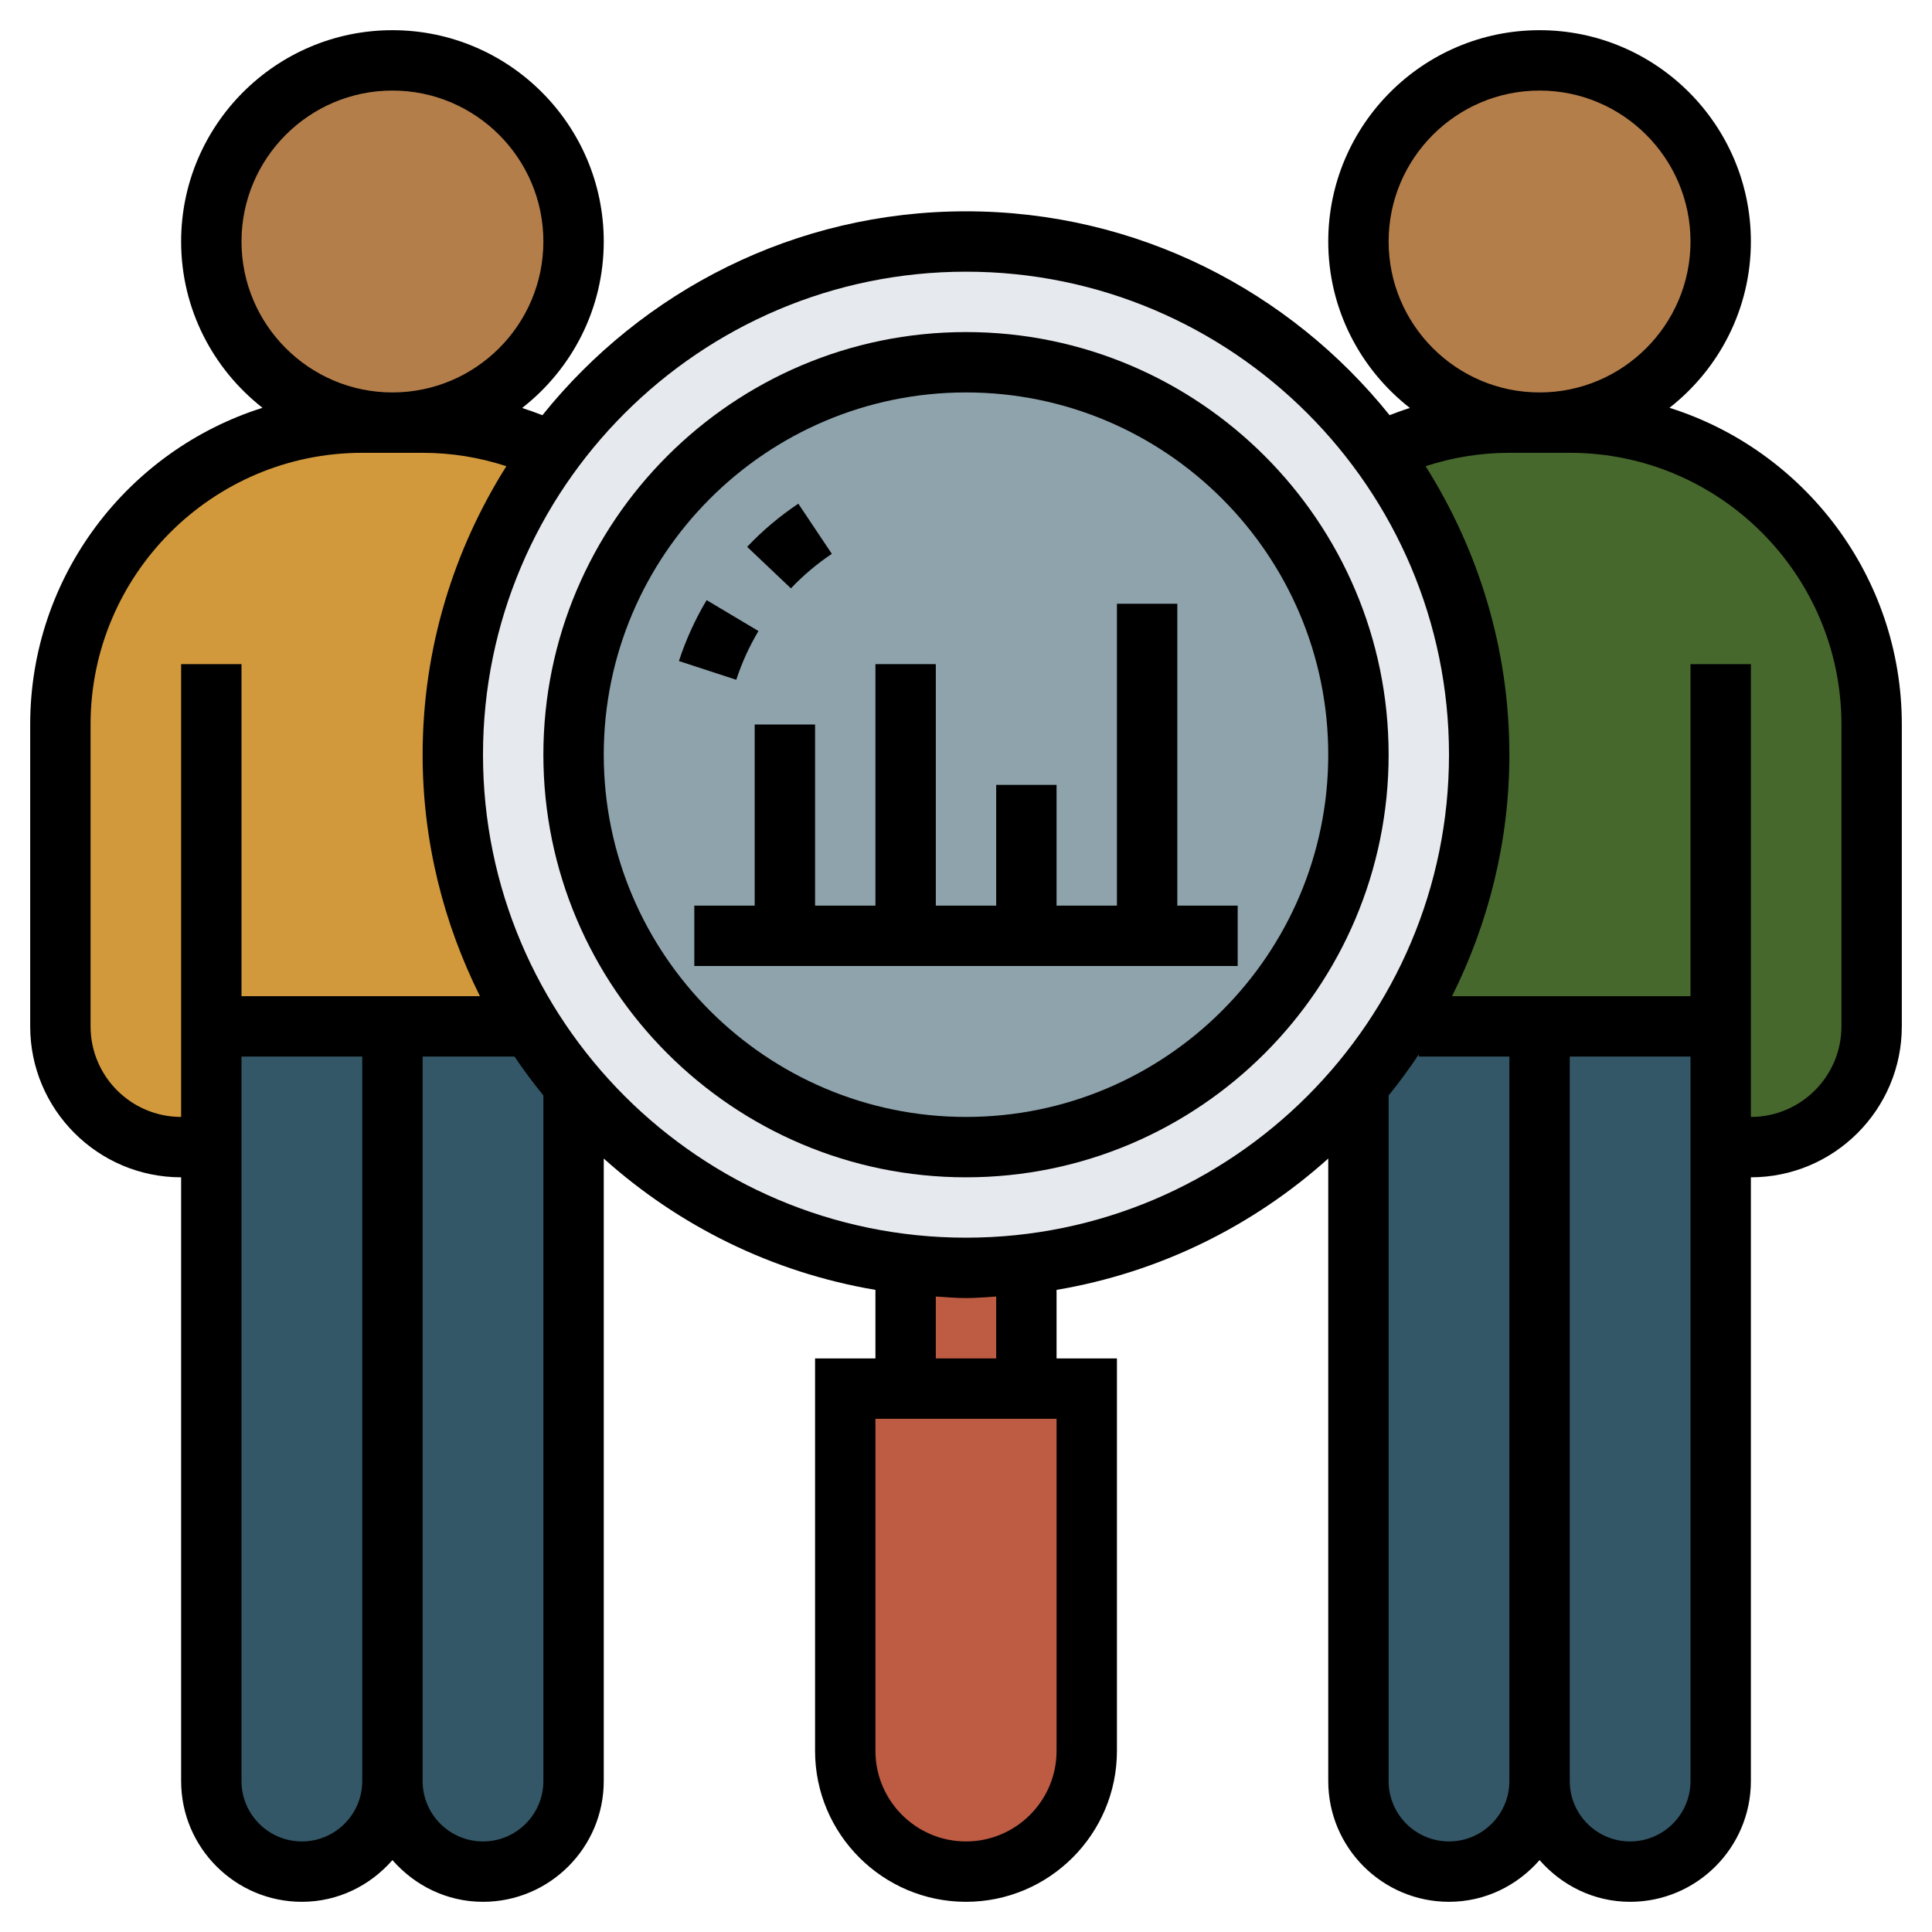
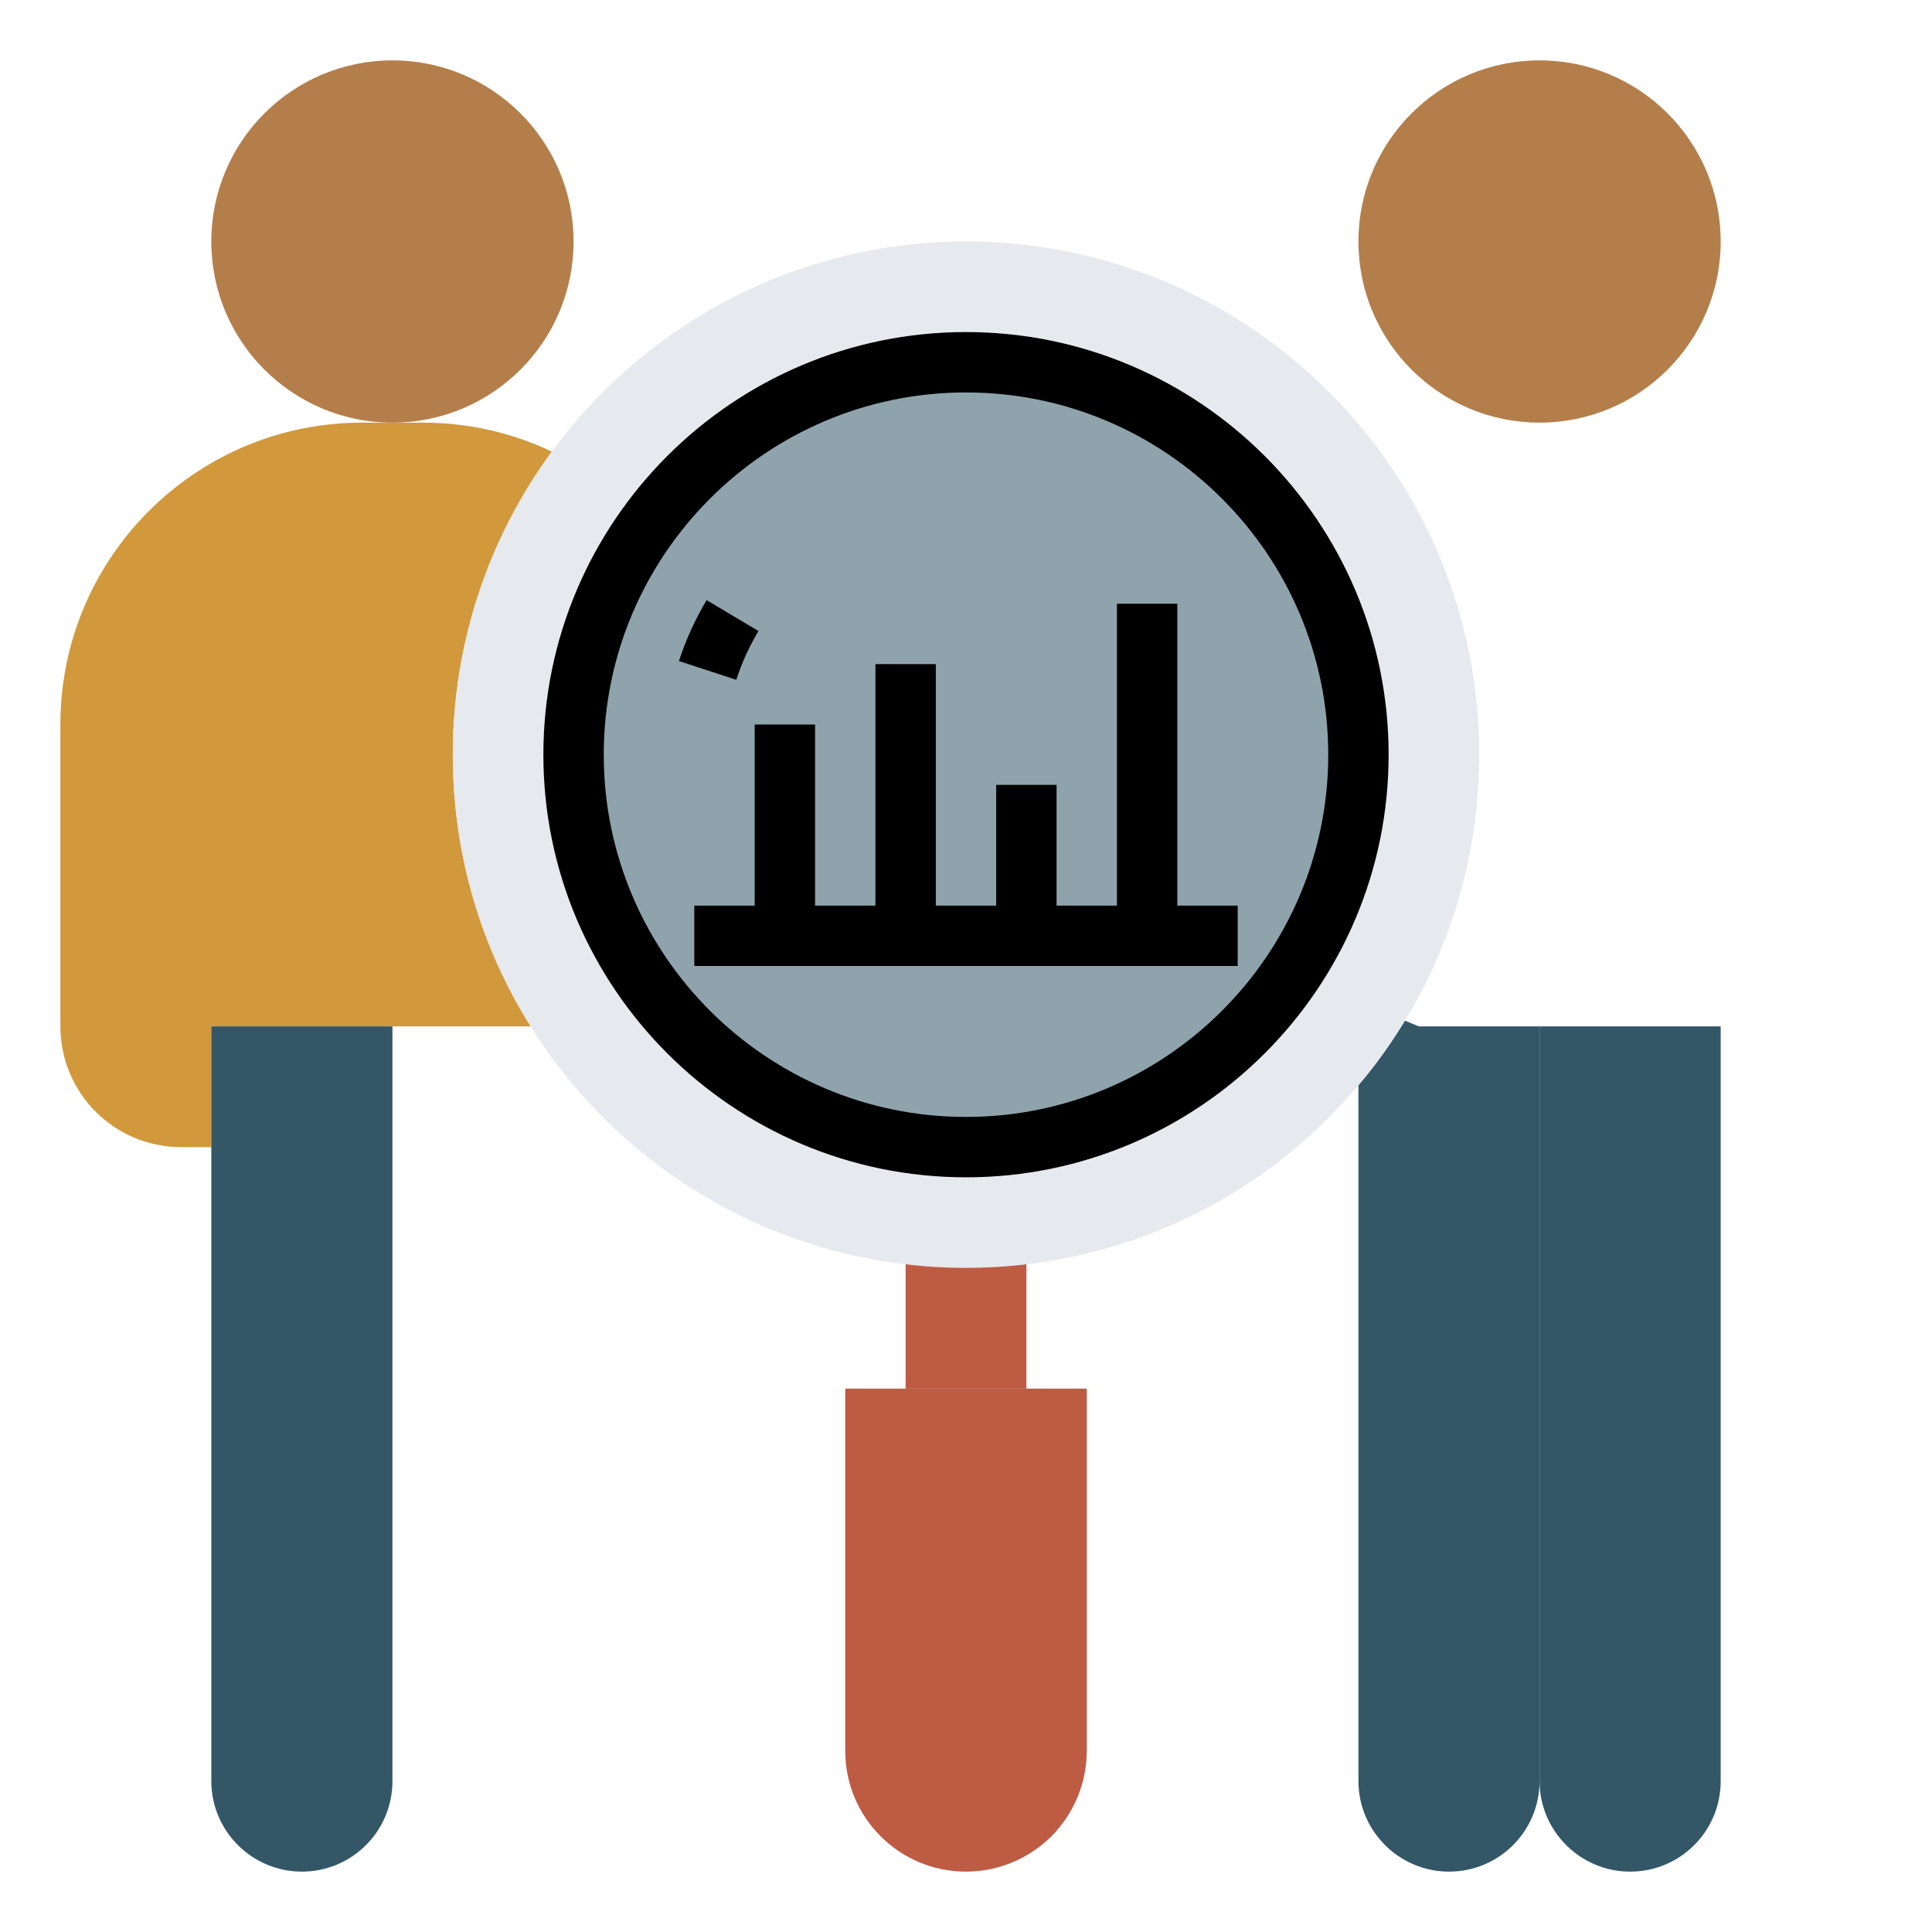
<svg xmlns="http://www.w3.org/2000/svg" xmlns:ns1="http://sodipodi.sourceforge.net/DTD/sodipodi-0.dtd" xmlns:ns2="http://www.inkscape.org/namespaces/inkscape" id="Layer_35" enable-background="new 0 0 64 64" height="512" viewBox="0 0 64 64" width="512" version="1.1" ns1:docname="benchmark.svg" ns2:version="0.92.4 (5da689c313, 2019-01-14)">
  <defs id="defs41" />
  <ns1:namedview pagecolor="#ffffff" bordercolor="#666666" borderopacity="1" objecttolerance="10" gridtolerance="10" guidetolerance="10" ns2:pageopacity="0" ns2:pageshadow="2" ns2:window-width="1920" ns2:window-height="1057" id="namedview39" showgrid="false" ns2:zoom="1.84375" ns2:cx="150.99844" ns2:cy="251.38958" ns2:window-x="1912" ns2:window-y="-8" ns2:window-maximized="1" ns2:current-layer="Layer_35" />
  <path d="m7 34v4h-1c-2.21 0-4-1.79-4-4v-10c0-5.52 4.48-10 10-10h1 1c1.53 0 2.98.34 4.28.96-2.06 2.81-3.28 6.28-3.28 10.04 0 3.31.94 6.39 2.58 9h-4.58z" fill="#fcd770" id="path2" style="fill:#d1993c;fill-opacity:1" />
-   <path d="m57 34h-6-4l-.46-.19c1.56-2.56 2.46-5.58 2.46-8.81 0-3.76-1.22-7.23-3.28-10.04 1.3-.62 2.75-.96 4.28-.96h1 1c5.52 0 10 4.48 10 10v10c0 2.21-1.79 4-4 4h-1z" fill="#b4dd7f" id="path4" style="fill:#47682c;fill-opacity:1" />
  <circle cx="13" cy="8" fill="#f0d0b4" r="6" id="circle6" style="fill:#b47e4a;fill-opacity:1" />
  <circle cx="51" cy="8" fill="#f0d0b4" r="6" id="circle8" style="fill:#b47e4a;fill-opacity:1" />
  <g fill="#838f9b" id="g18">
-     <path d="m19.06 36.02-.06.05v22.93c0 1.66-1.34 3-3 3-.83 0-1.58-.34-2.12-.88s-.88-1.29-.88-2.12v-25h4.58c.44.71.94 1.39 1.48 2.02z" id="path10" style="fill:#335767;fill-opacity:1" />
    <path d="m13 34v25c0 1.66-1.34 3-3 3-.83 0-1.58-.34-2.12-.88s-.88-1.29-.88-2.12v-21-4z" id="path12" style="fill:#335767;fill-opacity:1" />
    <path d="m51 34v25c0 1.66-1.34 3-3 3-.83 0-1.58-.34-2.12-.88s-.88-1.29-.88-2.12v-23.05c.57-.67 1.08-1.38 1.54-2.14l.46.19z" id="path14" style="fill:#335767;fill-opacity:1" />
    <path d="m57 38v21c0 1.66-1.34 3-3 3-.83 0-1.58-.34-2.12-.88s-.88-1.29-.88-2.12v-25h6z" id="path16" style="fill:#335767;fill-opacity:1" />
  </g>
  <path d="m45 35.95c-2.71 3.22-6.6 5.42-11 5.93-.65.08-1.32.12-2 .12s-1.35-.04-2-.12c-4.37-.51-8.23-2.68-10.94-5.86-.54-.63-1.04-1.31-1.48-2.02-1.64-2.61-2.58-5.69-2.58-9 0-3.76 1.22-7.23 3.28-10.04 3.1-4.22 8.09-6.96 13.72-6.96s10.62 2.74 13.72 6.96c2.06 2.81 3.28 6.28 3.28 10.04 0 3.23-.9 6.25-2.46 8.81-.46.76-.97 1.47-1.54 2.14z" fill="#e6e9ed" id="path20" />
  <circle cx="32" cy="25" fill="#69d6f4" r="13" id="circle22" style="fill:#8fa3ac;fill-opacity:1" />
  <path d="m36 46v12c0 1.1-.45 2.1-1.17 2.83-.73.72-1.73 1.17-2.83 1.17-2.21 0-4-1.79-4-4v-12h2 4z" fill="#cf9e76" id="path24" style="fill:#be5b43;fill-opacity:1" />
  <path d="m34 41.88v4.12h-4v-4.12c.65.08 1.32.12 2 .12s1.35-.04 2-.12z" fill="#aab2bd" id="path26" style="fill:#be5b43;fill-opacity:1" />
-   <path d="m55.304 13.509c1.638-1.283 2.696-3.272 2.696-5.509 0-3.86-3.141-7-7-7s-7 3.14-7 7c0 2.24 1.062 4.232 2.704 5.514-.227.071-.45.153-.672.239-3.302-4.111-8.361-6.753-14.032-6.753s-10.73 2.643-14.032 6.754c-.222-.086-.446-.168-.672-.239 1.642-1.282 2.704-3.275 2.704-5.515 0-3.86-3.141-7-7-7s-7 3.14-7 7c0 2.237 1.058 4.226 2.696 5.509-4.456 1.406-7.696 5.577-7.696 10.491v10c0 2.757 2.243 5 5 5v20c0 2.206 1.794 4 4 4 1.201 0 2.266-.542 3-1.382.734.84 1.799 1.382 3 1.382 2.206 0 4-1.794 4-4v-20.622c2.481 2.227 5.574 3.772 9 4.351v2.271h-2v13c0 2.757 2.243 5 5 5s5-2.243 5-5v-13h-2v-2.271c3.426-.579 6.519-2.124 9-4.351v20.622c0 2.206 1.794 4 4 4 1.201 0 2.266-.542 3-1.382.734.84 1.799 1.382 3 1.382 2.206 0 4-1.794 4-4v-20c2.757 0 5-2.243 5-5v-10c0-4.914-3.24-9.085-7.696-10.491zm-9.304-5.509c0-2.757 2.243-5 5-5s5 2.243 5 5-2.243 5-5 5-5-2.243-5-5zm-38 0c0-2.757 2.243-5 5-5s5 2.243 5 5-2.243 5-5 5-5-2.243-5-5zm-5 26v-10c0-4.962 4.037-9 9-9h2c.956 0 1.884.153 2.774.443-1.747 2.773-2.774 6.044-2.774 9.557 0 2.876.695 5.586 1.899 8h-7.899v-11h-2v15c-1.654 0-3-1.346-3-3zm7 27c-1.103 0-2-.897-2-2v-24h4v24c0 1.103-.897 2-2 2zm6 0c-1.103 0-2-.897-2-2v-24h3.044c.299.445.62.873.956 1.289v22.711c0 1.103-.897 2-2 2zm19-3c0 1.654-1.346 3-3 3s-3-1.346-3-3v-11h6zm-2-13h-2v-2.051c.333.019.662.051 1 .051s.667-.032 1-.051zm-1-4c-8.822 0-16-7.178-16-16s7.178-16 16-16 16 7.178 16 16-7.178 16-16 16zm16 20c-1.103 0-2-.897-2-2v-22.711c.354-.438.688-.891 1-1.361v.072h3v24c0 1.103-.897 2-2 2zm6 0c-1.103 0-2-.897-2-2v-24h4v24c0 1.103-.897 2-2 2zm7-27c0 1.654-1.346 3-3 3v-15h-2v11h-7.899c1.204-2.414 1.899-5.124 1.899-8 0-3.513-1.027-6.784-2.775-9.557.891-.29 1.819-.443 2.775-.443h2c4.963 0 9 4.038 9 9z" id="path28" />
  <path d="m25.125 20.904-1.717-1.024c-.38.636-.688 1.315-.918 2.018l1.9.621c.184-.563.431-1.106.735-1.615z" id="path30" />
-   <path d="m27.556 18.347-1.111-1.662c-.615.411-1.186.892-1.695 1.43l1.45 1.375c.407-.429.863-.814 1.356-1.143z" id="path32" />
  <path d="m32 11c-7.72 0-14 6.28-14 14s6.28 14 14 14 14-6.28 14-14-6.28-14-14-14zm0 26c-6.617 0-12-5.383-12-12s5.383-12 12-12 12 5.383 12 12-5.383 12-12 12z" id="path34" />
  <path d="m39 30v-10h-2v10h-2v-4h-2v4h-2v-8h-2v8h-2v-6h-2v6h-2v2h18v-2z" id="path36" />
</svg>